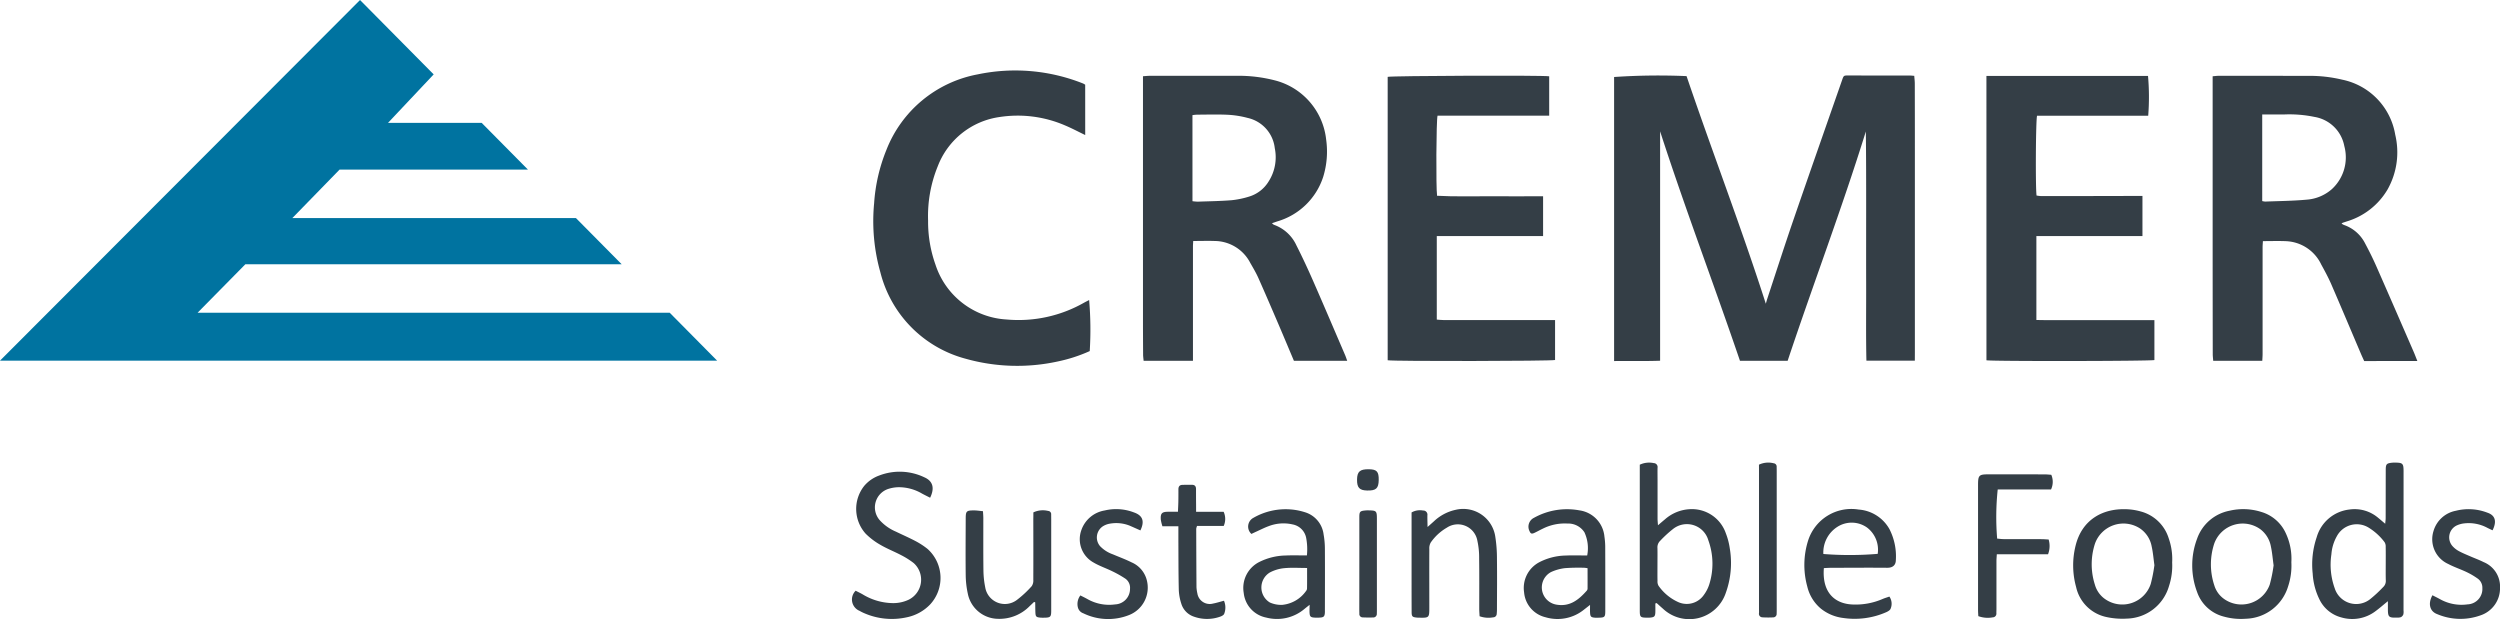
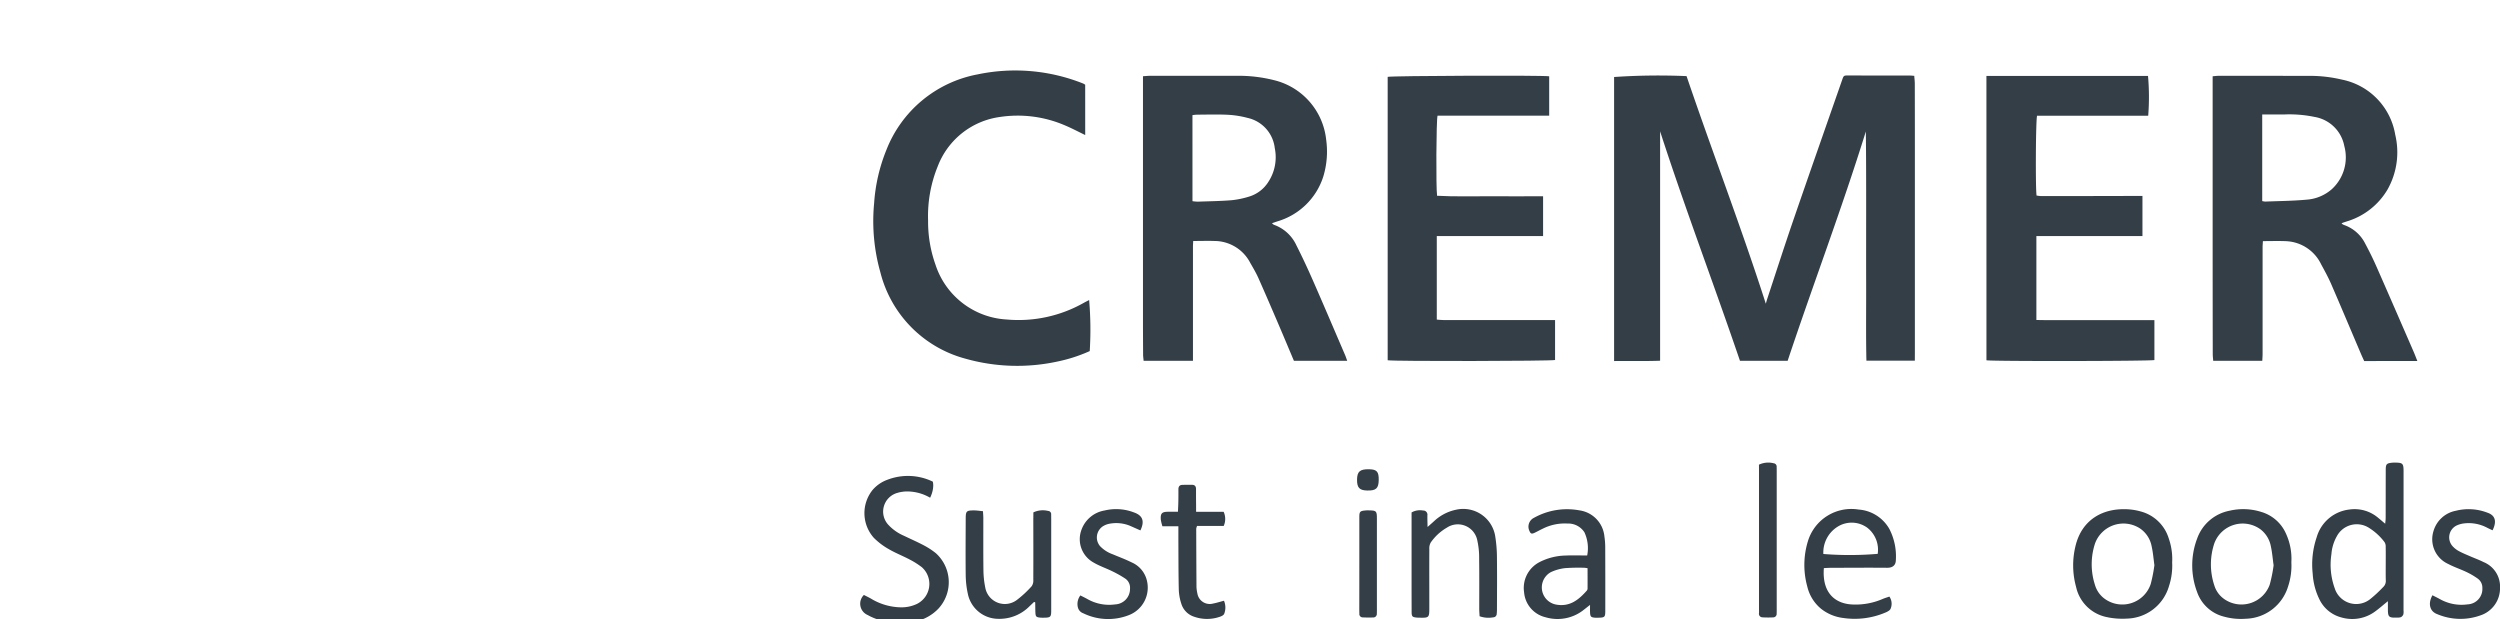
<svg xmlns="http://www.w3.org/2000/svg" width="281.766" height="69.771" viewBox="0 0 281.766 69.771">
  <g id="Group_394" data-name="Group 394" transform="translate(-29.738 -1182.813)">
    <g id="Group_286" data-name="Group 286" transform="translate(29.738 1182.813)">
-       <path id="Path_216" data-name="Path 216" d="M57.389,1212.6H99.808l-5.159-5.21H62.688l5.323-5.464H89.238l-5.212-5.264H73.468l5.148-5.464-8.3-8.382-40.578,40.645h80.824l-5.344-5.4H52.006Z" transform="translate(-29.738 -1182.813)" fill="#0073a0" fill-rule="evenodd" />
-     </g>
+       </g>
    <g id="Group_287" data-name="Group 287" transform="translate(125.82 1190.747)">
      <path id="Path_217" data-name="Path 217" d="M2195.929,1314.635h-5.457c-.064-2.895-.021-5.765-.029-8.635s0-5.715,0-8.573,0-5.745-.037-8.625c-2.7,8.7-5.933,17.206-8.811,25.844h-5.375c-2.935-8.624-6.183-17.156-9-25.861v25.854c-1.757.063-3.449.015-5.186.037v-32.014a73.237,73.237,0,0,1,8.167-.1c2.9,8.537,6.152,16.995,8.934,25.654.057-.2.108-.4.173-.591.961-2.912,1.9-5.833,2.894-8.732,1.822-5.3,3.681-10.582,5.525-15.872.186-.534.188-.531.713-.531q3.486.007,6.973.009c.126,0,.252.017.451.031.021.294.06.582.061.87q.01,3.679.009,7.358,0,11.485,0,22.969Z" transform="translate(-2076.197 -1281.917)" fill="#343e46" fill-rule="evenodd" />
      <path id="Path_218" data-name="Path 218" d="M1554.234,1299.521c.131.1.174.157.229.176a4.409,4.409,0,0,1,2.531,2.316c.664,1.31,1.286,2.643,1.876,3.989,1.224,2.79,2.416,5.593,3.619,8.392.082.191.144.39.232.632h-6.006c-.578-1.369-1.143-2.724-1.722-4.073-.756-1.762-1.511-3.524-2.292-5.275-.26-.582-.59-1.133-.907-1.688a4.552,4.552,0,0,0-3.993-2.468c-.786-.027-1.574,0-2.435,0-.011.216-.03.419-.03.622q0,6.045,0,12.091c0,.251,0,.5,0,.788h-5.56c-.021-.232-.056-.456-.058-.682q-.014-2.015-.015-4.03,0-13.082,0-26.164v-1.193c.3-.02.53-.047.757-.047,3.22,0,6.44,0,9.66,0a16.352,16.352,0,0,1,4.616.557,7.74,7.74,0,0,1,5.611,6.616,9.672,9.672,0,0,1-.339,4.235,7.7,7.7,0,0,1-5.171,5Zm-8.953-2.484a5.21,5.21,0,0,0,.606.052c1.277-.045,2.557-.061,3.83-.165a9.985,9.985,0,0,0,1.992-.421,3.887,3.887,0,0,0,2.13-1.65,5.068,5.068,0,0,0,.717-3.8,3.937,3.937,0,0,0-3.051-3.4,10.829,10.829,0,0,0-2.2-.354c-1.169-.058-2.344-.019-3.516-.015a5.022,5.022,0,0,0-.51.053Z" transform="translate(-1506.964 -1282.295)" fill="#343e46" fill-rule="evenodd" />
      <path id="Path_219" data-name="Path 219" d="M2967.24,1299.536a1.785,1.785,0,0,0,.263.154,4.2,4.2,0,0,1,2.4,2.1c.461.863.9,1.743,1.29,2.638,1.4,3.176,2.781,6.362,4.166,9.545.135.309.252.626.421,1.048-2.043.013-4.007,0-5.988.013-.13-.287-.247-.534-.354-.786-1.119-2.625-2.224-5.257-3.359-7.875-.331-.76-.729-1.493-1.128-2.22a4.6,4.6,0,0,0-4.022-2.636c-.826-.032-1.654-.005-2.553-.005-.013.242-.036.466-.036.69q0,6.012,0,12.024c0,.25-.022.5-.035.778h-5.531c-.019-.269-.052-.517-.052-.764q-.01-6.2-.012-12.407,0-9.018,0-18.035c0-.271,0-.542,0-.865.282-.022.488-.053.693-.053q5.052,0,10.1.008a15.58,15.58,0,0,1,3.8.426,7.606,7.606,0,0,1,5.985,6.2,8.542,8.542,0,0,1-.873,6.193,7.979,7.979,0,0,1-4.576,3.582c-.161.055-.323.107-.483.162A.772.772,0,0,0,2967.24,1299.536Zm-8.943-12.3V1297a1.926,1.926,0,0,0,.349.057c1.553-.063,3.111-.074,4.657-.217a4.808,4.808,0,0,0,2.845-1.188,4.861,4.861,0,0,0,1.4-4.859,4.092,4.092,0,0,0-3.361-3.279,13.85,13.85,0,0,0-3.43-.275Z" transform="translate(-2799.413 -1282.271)" fill="#343e46" fill-rule="evenodd" />
      <path id="Path_220" data-name="Path 220" d="M2653.934,1283.125h18.212a26.811,26.811,0,0,1,.022,4.484H2659.64c-.146.513-.186,8.071-.057,8.994a4.122,4.122,0,0,0,.526.063q5.342,0,10.684-.017h.726v4.521h-11.955v9.459c1.139.031,2.24.014,3.341.017s2.218,0,3.327,0h6.634v4.5c-.461.126-18.314.155-18.93.025Z" transform="translate(-2526.133 -1282.5)" fill="#343e46" fill-rule="evenodd" />
      <path id="Path_221" data-name="Path 221" d="M1881.144,1282.851v4.438H1868.56c-.146.521-.184,8.1-.052,9.026,1.974.113,3.969.044,5.962.057s3.956,0,5.986,0v4.485h-11.981v9.415c.283.019.55.053.816.054q5.854.006,11.709,0h.806v4.5c-.449.125-18.073.162-18.866.029v-31.942C1863.371,1282.792,1880.47,1282.719,1881.144,1282.851Z" transform="translate(-1802.622 -1282.185)" fill="#343e46" fill-rule="evenodd" />
      <path id="Path_222" data-name="Path 222" d="M1207.331,1283.084c-.807-.388-1.519-.771-2.261-1.08a13.455,13.455,0,0,0-7.389-.951,8.767,8.767,0,0,0-6.971,5.557,14.855,14.855,0,0,0-1.087,6.124,14.41,14.41,0,0,0,.832,4.956,8.961,8.961,0,0,0,8.02,6.183,14.92,14.92,0,0,0,8.736-1.9c.185-.1.373-.194.563-.293a38.847,38.847,0,0,1,.067,5.754,17.379,17.379,0,0,1-3.611,1.171,21.409,21.409,0,0,1-10.376-.31,13.482,13.482,0,0,1-9.608-9.733,21.167,21.167,0,0,1-.706-7.786,19.352,19.352,0,0,1,1.384-6.014,13.756,13.756,0,0,1,10.3-8.518,20.643,20.643,0,0,1,11.872,1.033,1.747,1.747,0,0,1,.233.136Z" transform="translate(-1181.103 -1275.798)" fill="#343e46" fill-rule="evenodd" />
-       <path id="Path_223" data-name="Path 223" d="M2197.687,1809.869c0,.334.011.668,0,1-.019.455-.117.551-.571.594a3.72,3.72,0,0,1-.383.009c-.732-.008-.8-.069-.8-.8q0-7.959,0-15.918v-.523a2.466,2.466,0,0,1,1.576-.18.444.444,0,0,1,.427.52c-.011.49,0,.98,0,1.47,0,1.427,0,2.855,0,4.283,0,.2.025.408.046.733.319-.27.554-.472.792-.67a4.575,4.575,0,0,1,2.786-1.142,4.042,4.042,0,0,1,4.069,2.71,7.753,7.753,0,0,1,.45,1.723,9.906,9.906,0,0,1-.464,5.033,4.333,4.333,0,0,1-7.073,1.747c-.241-.206-.473-.422-.708-.633Zm.239-4.393h0c0,.617-.008,1.235.005,1.852a.959.959,0,0,0,.113.543,5.408,5.408,0,0,0,2.292,1.875,2.341,2.341,0,0,0,2.83-.854,4.045,4.045,0,0,0,.583-1.125,7.734,7.734,0,0,0-.089-5.015,2.511,2.511,0,0,0-3.986-1.27,13.043,13.043,0,0,0-1.45,1.335,1.01,1.01,0,0,0-.3.807C2197.938,1804.24,2197.926,1804.858,2197.926,1805.475Z" transform="translate(-2107.201 -1749.79)" fill="#343e46" fill-rule="evenodd" />
      <path id="Path_224" data-name="Path 224" d="M3092.875,1809.6c-.562.455-.976.821-1.421,1.146a4.34,4.34,0,0,1-3.826.684,3.808,3.808,0,0,1-2.424-1.942,7.564,7.564,0,0,1-.805-3,9.518,9.518,0,0,1,.452-4.1,4.341,4.341,0,0,1,3.689-3.119,4.091,4.091,0,0,1,3.219.92c.249.2.485.408.812.684.023-.259.052-.435.053-.61.005-1.811.005-3.622.009-5.434,0-.68.082-.77.736-.838.085-.009.17-.008.255-.008.929,0,1.018.082,1.018,1q0,7.831-.005,15.662a1.376,1.376,0,0,1-.021.444.589.589,0,0,1-.267.308,1.145,1.145,0,0,1-.439.052c-.936.034-1.035-.06-1.035-.972Zm-.243-4.2h0c0-.639.009-1.278-.005-1.917a.922.922,0,0,0-.128-.535,6.488,6.488,0,0,0-1.779-1.628,2.545,2.545,0,0,0-3.589.941,4.867,4.867,0,0,0-.624,2.06,7.844,7.844,0,0,0,.379,3.837,2.535,2.535,0,0,0,4.026,1.184,14.711,14.711,0,0,0,1.442-1.344.927.927,0,0,0,.285-.746C3092.621,1806.638,3092.631,1806.02,3092.631,1805.4Z" transform="translate(-2919.826 -1749.777)" fill="#343e46" fill-rule="evenodd" />
-       <path id="Path_225" data-name="Path 225" d="M1164.688,1808.846c-.333-.17-.636-.315-.929-.476a5.168,5.168,0,0,0-2.622-.709,3.954,3.954,0,0,0-1.068.163,2.188,2.188,0,0,0-1.018,3.6,5.17,5.17,0,0,0,1.767,1.238c.748.362,1.511.694,2.245,1.082a8.538,8.538,0,0,1,1.334.872,4.392,4.392,0,0,1,.31,6.239,5.024,5.024,0,0,1-2.643,1.466,7.756,7.756,0,0,1-4.758-.443,4.818,4.818,0,0,1-.572-.283,1.382,1.382,0,0,1-.439-2.267c.269.139.533.263.786.407a6.7,6.7,0,0,0,3.46.989,4.048,4.048,0,0,0,1.733-.386,2.516,2.516,0,0,0,.562-4.128,8.968,8.968,0,0,0-1.4-.885c-.772-.408-1.594-.725-2.345-1.165a7.825,7.825,0,0,1-1.671-1.264,4.177,4.177,0,0,1-.147-5.4,3.984,3.984,0,0,1,1.667-1.15,6.434,6.434,0,0,1,5.1.2C1164.994,1806.962,1165.224,1807.751,1164.688,1808.846Z" transform="translate(-1155.939 -1760.683)" fill="#343e46" fill-rule="evenodd" />
+       <path id="Path_225" data-name="Path 225" d="M1164.688,1808.846a5.168,5.168,0,0,0-2.622-.709,3.954,3.954,0,0,0-1.068.163,2.188,2.188,0,0,0-1.018,3.6,5.17,5.17,0,0,0,1.767,1.238c.748.362,1.511.694,2.245,1.082a8.538,8.538,0,0,1,1.334.872,4.392,4.392,0,0,1,.31,6.239,5.024,5.024,0,0,1-2.643,1.466,7.756,7.756,0,0,1-4.758-.443,4.818,4.818,0,0,1-.572-.283,1.382,1.382,0,0,1-.439-2.267c.269.139.533.263.786.407a6.7,6.7,0,0,0,3.46.989,4.048,4.048,0,0,0,1.733-.386,2.516,2.516,0,0,0,.562-4.128,8.968,8.968,0,0,0-1.4-.885c-.772-.408-1.594-.725-2.345-1.165a7.825,7.825,0,0,1-1.671-1.264,4.177,4.177,0,0,1-.147-5.4,3.984,3.984,0,0,1,1.667-1.15,6.434,6.434,0,0,1,5.1.2C1164.994,1806.962,1165.224,1807.751,1164.688,1808.846Z" transform="translate(-1155.939 -1760.683)" fill="#343e46" fill-rule="evenodd" />
      <path id="Path_226" data-name="Path 226" d="M2779.672,1861.491a7.353,7.353,0,0,1-.361,2.671,5.061,5.061,0,0,1-4.735,3.655,8.385,8.385,0,0,1-2.279-.17,4.435,4.435,0,0,1-3.454-3.4,9.143,9.143,0,0,1-.065-4.613c.719-3,3.133-4.322,5.978-4.132a6.788,6.788,0,0,1,1.379.242,4.506,4.506,0,0,1,3.142,3.008A7.065,7.065,0,0,1,2779.672,1861.491Zm-2,.315c-.108-.776-.159-1.46-.31-2.121a3.131,3.131,0,0,0-1.274-2,3.408,3.408,0,0,0-5.131,1.728,7.527,7.527,0,0,0,.009,4.592,2.947,2.947,0,0,0,1.172,1.63,3.376,3.376,0,0,0,5.119-1.724A17.5,17.5,0,0,0,2777.669,1861.805Z" transform="translate(-2630.937 -1806.031)" fill="#343e46" fill-rule="evenodd" />
      <path id="Path_227" data-name="Path 227" d="M2936.979,1861.352a7.382,7.382,0,0,1-.37,2.734,5.122,5.122,0,0,1-4.759,3.636,7.193,7.193,0,0,1-2.465-.237,4.313,4.313,0,0,1-3.032-2.779,8.507,8.507,0,0,1,0-6,4.846,4.846,0,0,1,3.655-3.157,6.741,6.741,0,0,1,3.593.139,4.386,4.386,0,0,1,2.752,2.4A6.765,6.765,0,0,1,2936.979,1861.352Zm-2,.357c-.11-.791-.162-1.473-.308-2.135a3.137,3.137,0,0,0-1.169-1.927,3.409,3.409,0,0,0-5.213,1.6,7.485,7.485,0,0,0,.006,4.713,2.9,2.9,0,0,0,1.1,1.532,3.386,3.386,0,0,0,5.15-1.628A16.622,16.622,0,0,0,2934.978,1861.709Z" transform="translate(-2774.81 -1805.92)" fill="#343e46" fill-rule="evenodd" />
      <path id="Path_228" data-name="Path 228" d="M2415.557,1862.114c-.222,2.842,1.324,4.027,3.24,4.1a7.653,7.653,0,0,0,3.362-.614c.25-.107.513-.184.784-.28a1.425,1.425,0,0,1,.138,1.364c-.059.178-.325.326-.528.412a8.848,8.848,0,0,1-4.809.638,5,5,0,0,1-2.5-1.036,4.626,4.626,0,0,1-1.556-2.509,9.14,9.14,0,0,1,.071-5.107,5.115,5.115,0,0,1,5.71-3.57,4.341,4.341,0,0,1,3.474,2.195,6.719,6.719,0,0,1,.726,3.524c-.008.461-.263.851-.974.844-2.152-.02-4.3,0-6.456.005C2416.006,1862.086,2415.778,1862.1,2415.557,1862.114Zm-.057-1.593a37.651,37.651,0,0,0,6.125-.015,3.134,3.134,0,0,0-1.207-2.969,2.986,2.986,0,0,0-3.327-.081A3.421,3.421,0,0,0,2415.5,1860.521Z" transform="translate(-2306.078 -1806.017)" fill="#343e46" fill-rule="evenodd" />
-       <path id="Path_229" data-name="Path 229" d="M1679.539,1860.728a6.81,6.81,0,0,0-.091-2.021,1.91,1.91,0,0,0-1.513-1.473,4.62,4.62,0,0,0-2.7.192c-.459.166-.9.392-1.342.593-.209.094-.415.194-.609.285a1.117,1.117,0,0,1,.233-1.818,7.281,7.281,0,0,1,4.238-.94,7.081,7.081,0,0,1,1.558.311,2.988,2.988,0,0,1,2.108,2.5,9.518,9.518,0,0,1,.146,1.651c.015,2.3.006,4.6,0,6.9a2.777,2.777,0,0,1-.011.383c-.054.389-.186.453-.9.451-.641,0-.775-.069-.812-.469-.025-.272,0-.549,0-.98-.258.206-.412.327-.565.451a4.785,4.785,0,0,1-4.315.989,3.155,3.155,0,0,1-2.544-2.773,3.27,3.27,0,0,1,1.727-3.48,6.9,6.9,0,0,1,3.012-.745C1677.925,1860.7,1678.69,1860.728,1679.539,1860.728Zm.022,1.414c-.922,0-1.753-.06-2.569.021a4.372,4.372,0,0,0-1.631.487,1.976,1.976,0,0,0,0,3.38,3.111,3.111,0,0,0,1.413.267,3.71,3.71,0,0,0,2.667-1.56.465.465,0,0,0,.113-.286C1679.566,1863.71,1679.561,1862.969,1679.561,1862.141Z" transform="translate(-1628.325 -1806.061)" fill="#343e46" fill-rule="evenodd" />
      <path id="Path_230" data-name="Path 230" d="M2050.279,1866.252l-.666.522a4.733,4.733,0,0,1-4.337.873,3.151,3.151,0,0,1-2.428-2.808,3.275,3.275,0,0,1,1.687-3.383,6.709,6.709,0,0,1,3.006-.767c.783-.037,1.57-.007,2.417-.007a4.24,4.24,0,0,0-.309-2.607,2.161,2.161,0,0,0-1.9-.992,5.515,5.515,0,0,0-2.784.572c-.328.153-.641.337-.971.487-.3.138-.416.083-.542-.218a1.111,1.111,0,0,1,.5-1.482,7.643,7.643,0,0,1,5.124-.846,3.279,3.279,0,0,1,2.825,2.957,8.369,8.369,0,0,1,.09,1.081q.014,3.643.007,7.287c0,.7-.061.759-.765.774-.127,0-.256.006-.383,0-.464-.036-.547-.119-.569-.585C2050.27,1866.871,2050.279,1866.639,2050.279,1866.252Zm-.274-4.134a3.145,3.145,0,0,0-.378-.051,20.918,20.918,0,0,0-2.17.042,5.253,5.253,0,0,0-1.583.446,1.965,1.965,0,0,0,.621,3.667c1.506.263,2.509-.549,3.415-1.574a.381.381,0,0,0,.091-.229C2050.007,1863.66,2050,1862.9,2050,1862.118Z" transform="translate(-1967.154 -1806.01)" fill="#343e46" fill-rule="evenodd" />
      <path id="Path_231" data-name="Path 231" d="M1313,1857.2a2.5,2.5,0,0,1,1.666-.164.361.361,0,0,1,.341.39c0,.192.005.384.005.576q0,5.117,0,10.235c0,.757-.07.825-.845.832a3.58,3.58,0,0,1-.383-.009c-.469-.045-.536-.114-.556-.6-.015-.373-.013-.747-.019-1.12l-.129-.05c-.163.155-.323.313-.489.464a4.759,4.759,0,0,1-3.568,1.442,3.518,3.518,0,0,1-3.412-2.84,10.326,10.326,0,0,1-.236-2.091c-.026-2.111-.006-4.222,0-6.333,0-.882.074-.954.946-.955.315,0,.63.054,1,.089.015.287.039.536.039.786,0,1.983-.012,3.967.013,5.949a10.262,10.262,0,0,0,.2,1.838,2.241,2.241,0,0,0,3.567,1.43,11.749,11.749,0,0,0,1.678-1.56,1.13,1.13,0,0,0,.175-.711c.011-2.281.005-4.563,0-6.845C1313,1857.7,1313,1857.449,1313,1857.2Z" transform="translate(-1292.615 -1807.384)" fill="#343e46" fill-rule="evenodd" />
      <path id="Path_232" data-name="Path 232" d="M1902.1,1867.524c-.015-.307-.039-.582-.039-.856,0-1.9.015-3.794-.011-5.69a8.8,8.8,0,0,0-.2-1.962,2.235,2.235,0,0,0-3.436-1.478,5.64,5.64,0,0,0-1.819,1.677,1.3,1.3,0,0,0-.161.721c-.01,2.216,0,4.433,0,6.649,0,1.1-.03,1.128-1.155,1.1-.085,0-.171,0-.256-.011-.5-.049-.581-.121-.583-.631-.007-1.47-.005-2.941-.006-4.411q0-3.069,0-6.137c0-.23,0-.46,0-.67a1.9,1.9,0,0,1,1.29-.217.467.467,0,0,1,.494.535c-.009.394.009.788.018,1.321.314-.28.515-.457.714-.636a5.14,5.14,0,0,1,2.453-1.3,3.654,3.654,0,0,1,4.469,3.041,15.676,15.676,0,0,1,.185,2.481c.025,1.918.006,3.836,0,5.754,0,.148-.013.3-.026.446a.407.407,0,0,1-.415.4A2.98,2.98,0,0,1,1902.1,1867.524Z" transform="translate(-1831.423 -1806.003)" fill="#343e46" fill-rule="evenodd" />
-       <path id="Path_233" data-name="Path 233" d="M2650.788,1816.763a2.56,2.56,0,0,1-.066,1.659h-5.775c-.017.31-.039.538-.04.765q0,2.685,0,5.371c0,.17-.01.341-.008.511a.42.42,0,0,1-.417.468,3.074,3.074,0,0,1-1.619-.138c-.01-.226-.03-.456-.031-.686q0-7.033,0-14.066c0-1.145.095-1.232,1.233-1.231q3.133,0,6.266.005c.251,0,.5.03.756.046a2.012,2.012,0,0,1-.027,1.652h-6.01a29.688,29.688,0,0,0-.064,5.541c.229.019.474.056.721.057,1.428.006,2.856,0,4.284.007C2650.243,1816.725,2650.5,1816.748,2650.788,1816.763Z" transform="translate(-2515.976 -1763.89)" fill="#343e46" fill-rule="evenodd" />
      <path id="Path_234" data-name="Path 234" d="M3240.1,1865.134c.313.161.6.3.874.452a4.943,4.943,0,0,0,3.086.575,1.734,1.734,0,0,0,1.667-1.83,1.258,1.258,0,0,0-.5-1.057,8.327,8.327,0,0,0-1.255-.743c-.69-.331-1.427-.569-2.1-.927a3.054,3.054,0,0,1-1.653-3.7,3.246,3.246,0,0,1,2.519-2.292,5.871,5.871,0,0,1,3.572.221c.763.258,1.123.861.566,1.982-.187-.089-.377-.174-.564-.268a4.441,4.441,0,0,0-2.655-.51,2.738,2.738,0,0,0-.85.244,1.488,1.488,0,0,0-.43,2.331,2.673,2.673,0,0,0,.7.545c.41.222.846.4,1.274.584.507.222,1.03.41,1.523.659a2.968,2.968,0,0,1,1.844,2.888,3.215,3.215,0,0,1-2.166,3.1,6.669,6.669,0,0,1-4.921-.129C3239.821,1866.958,3239.561,1866.106,3240.1,1865.134Z" transform="translate(-3062.031 -1805.979)" fill="#343e46" fill-rule="evenodd" />
      <path id="Path_235" data-name="Path 235" d="M1460.333,1857.732c-.429-.19-.814-.364-1.2-.532a4.083,4.083,0,0,0-2.2-.236,2.158,2.158,0,0,0-.722.24,1.507,1.507,0,0,0-.425,2.3,3.64,3.64,0,0,0,1.439.922c.705.3,1.429.564,2.114.906a2.974,2.974,0,0,1,1.719,2.023,3.319,3.319,0,0,1-2,3.915,6.384,6.384,0,0,1-5.152-.194.944.944,0,0,1-.62-.674,1.591,1.591,0,0,1,.281-1.342c.254.129.521.255.777.4a4.961,4.961,0,0,0,3.144.611,1.747,1.747,0,0,0,1.675-1.764,1.259,1.259,0,0,0-.5-1.121,12.1,12.1,0,0,0-1.491-.846c-.705-.348-1.467-.6-2.138-1a3,3,0,0,1-1.35-3.654,3.351,3.351,0,0,1,2.616-2.2,5.575,5.575,0,0,1,3.331.228C1460.6,1856.058,1460.828,1856.708,1460.333,1857.732Z" transform="translate(-1427.885 -1805.885)" fill="#343e46" fill-rule="evenodd" />
      <path id="Path_236" data-name="Path 236" d="M1567.133,1826.268h3.105a1.92,1.92,0,0,1,.007,1.591h-3.006a1.529,1.529,0,0,0-.092.321q.008,3.294.029,6.588a4.168,4.168,0,0,0,.1.694,1.412,1.412,0,0,0,1.764,1.145c.395-.071.779-.2,1.235-.317a1.94,1.94,0,0,1,.023,1.475c-.054.144-.279.261-.451.318a4.393,4.393,0,0,1-2.944.005,2.216,2.216,0,0,1-1.432-1.449,5.7,5.7,0,0,1-.288-1.562c-.044-1.876-.036-3.753-.047-5.629,0-.487,0-.974,0-1.555h-1.8a4.939,4.939,0,0,1-.179-.732c-.056-.727.123-.905.856-.9h1.076c.016-.421.036-.776.043-1.13.009-.469.01-.938.008-1.407,0-.308.136-.487.451-.495.361-.009.723-.008,1.084-.006.319,0,.452.176.45.487,0,.576,0,1.151.007,1.728C1567.134,1825.667,1567.133,1825.9,1567.133,1826.268Z" transform="translate(-1528.407 -1776.516)" fill="#343e46" fill-rule="evenodd" />
      <path id="Path_237" data-name="Path 237" d="M2353.43,1794.192a2.461,2.461,0,0,1,1.664-.156.371.371,0,0,1,.331.4c0,.149.006.3.006.447q0,7.859,0,15.717c0,.128,0,.256-.008.383a.39.39,0,0,1-.391.421,11.122,11.122,0,0,1-1.21-.005.4.4,0,0,1-.388-.482c.01-.148,0-.3,0-.447q0-7.827,0-15.654Z" transform="translate(-2251.266 -1749.755)" fill="#343e46" fill-rule="evenodd" />
      <path id="Path_238" data-name="Path 238" d="M1825.476,1863.042c0-1.748,0-3.5,0-5.243,0-.644.075-.714.727-.771a3.028,3.028,0,0,1,.319-.007c.878.014.933.067.934.95q0,5.147,0,10.294c0,.128,0,.256-.008.383a.407.407,0,0,1-.434.447c-.383.006-.767.009-1.148-.01a.376.376,0,0,1-.387-.417c0-.149-.008-.3-.008-.447Q1825.476,1865.631,1825.476,1863.042Z" transform="translate(-1768.353 -1807.434)" fill="#343e46" fill-rule="evenodd" />
      <path id="Path_239" data-name="Path 239" d="M1824.912,1803.929c-.016.942-.3,1.2-1.305,1.178-.866-.018-1.148-.322-1.137-1.23s.328-1.181,1.332-1.167C1824.7,1802.723,1824.928,1802.977,1824.912,1803.929Z" transform="translate(-1765.604 -1757.757)" fill="#343e46" fill-rule="evenodd" />
    </g>
  </g>
</svg>